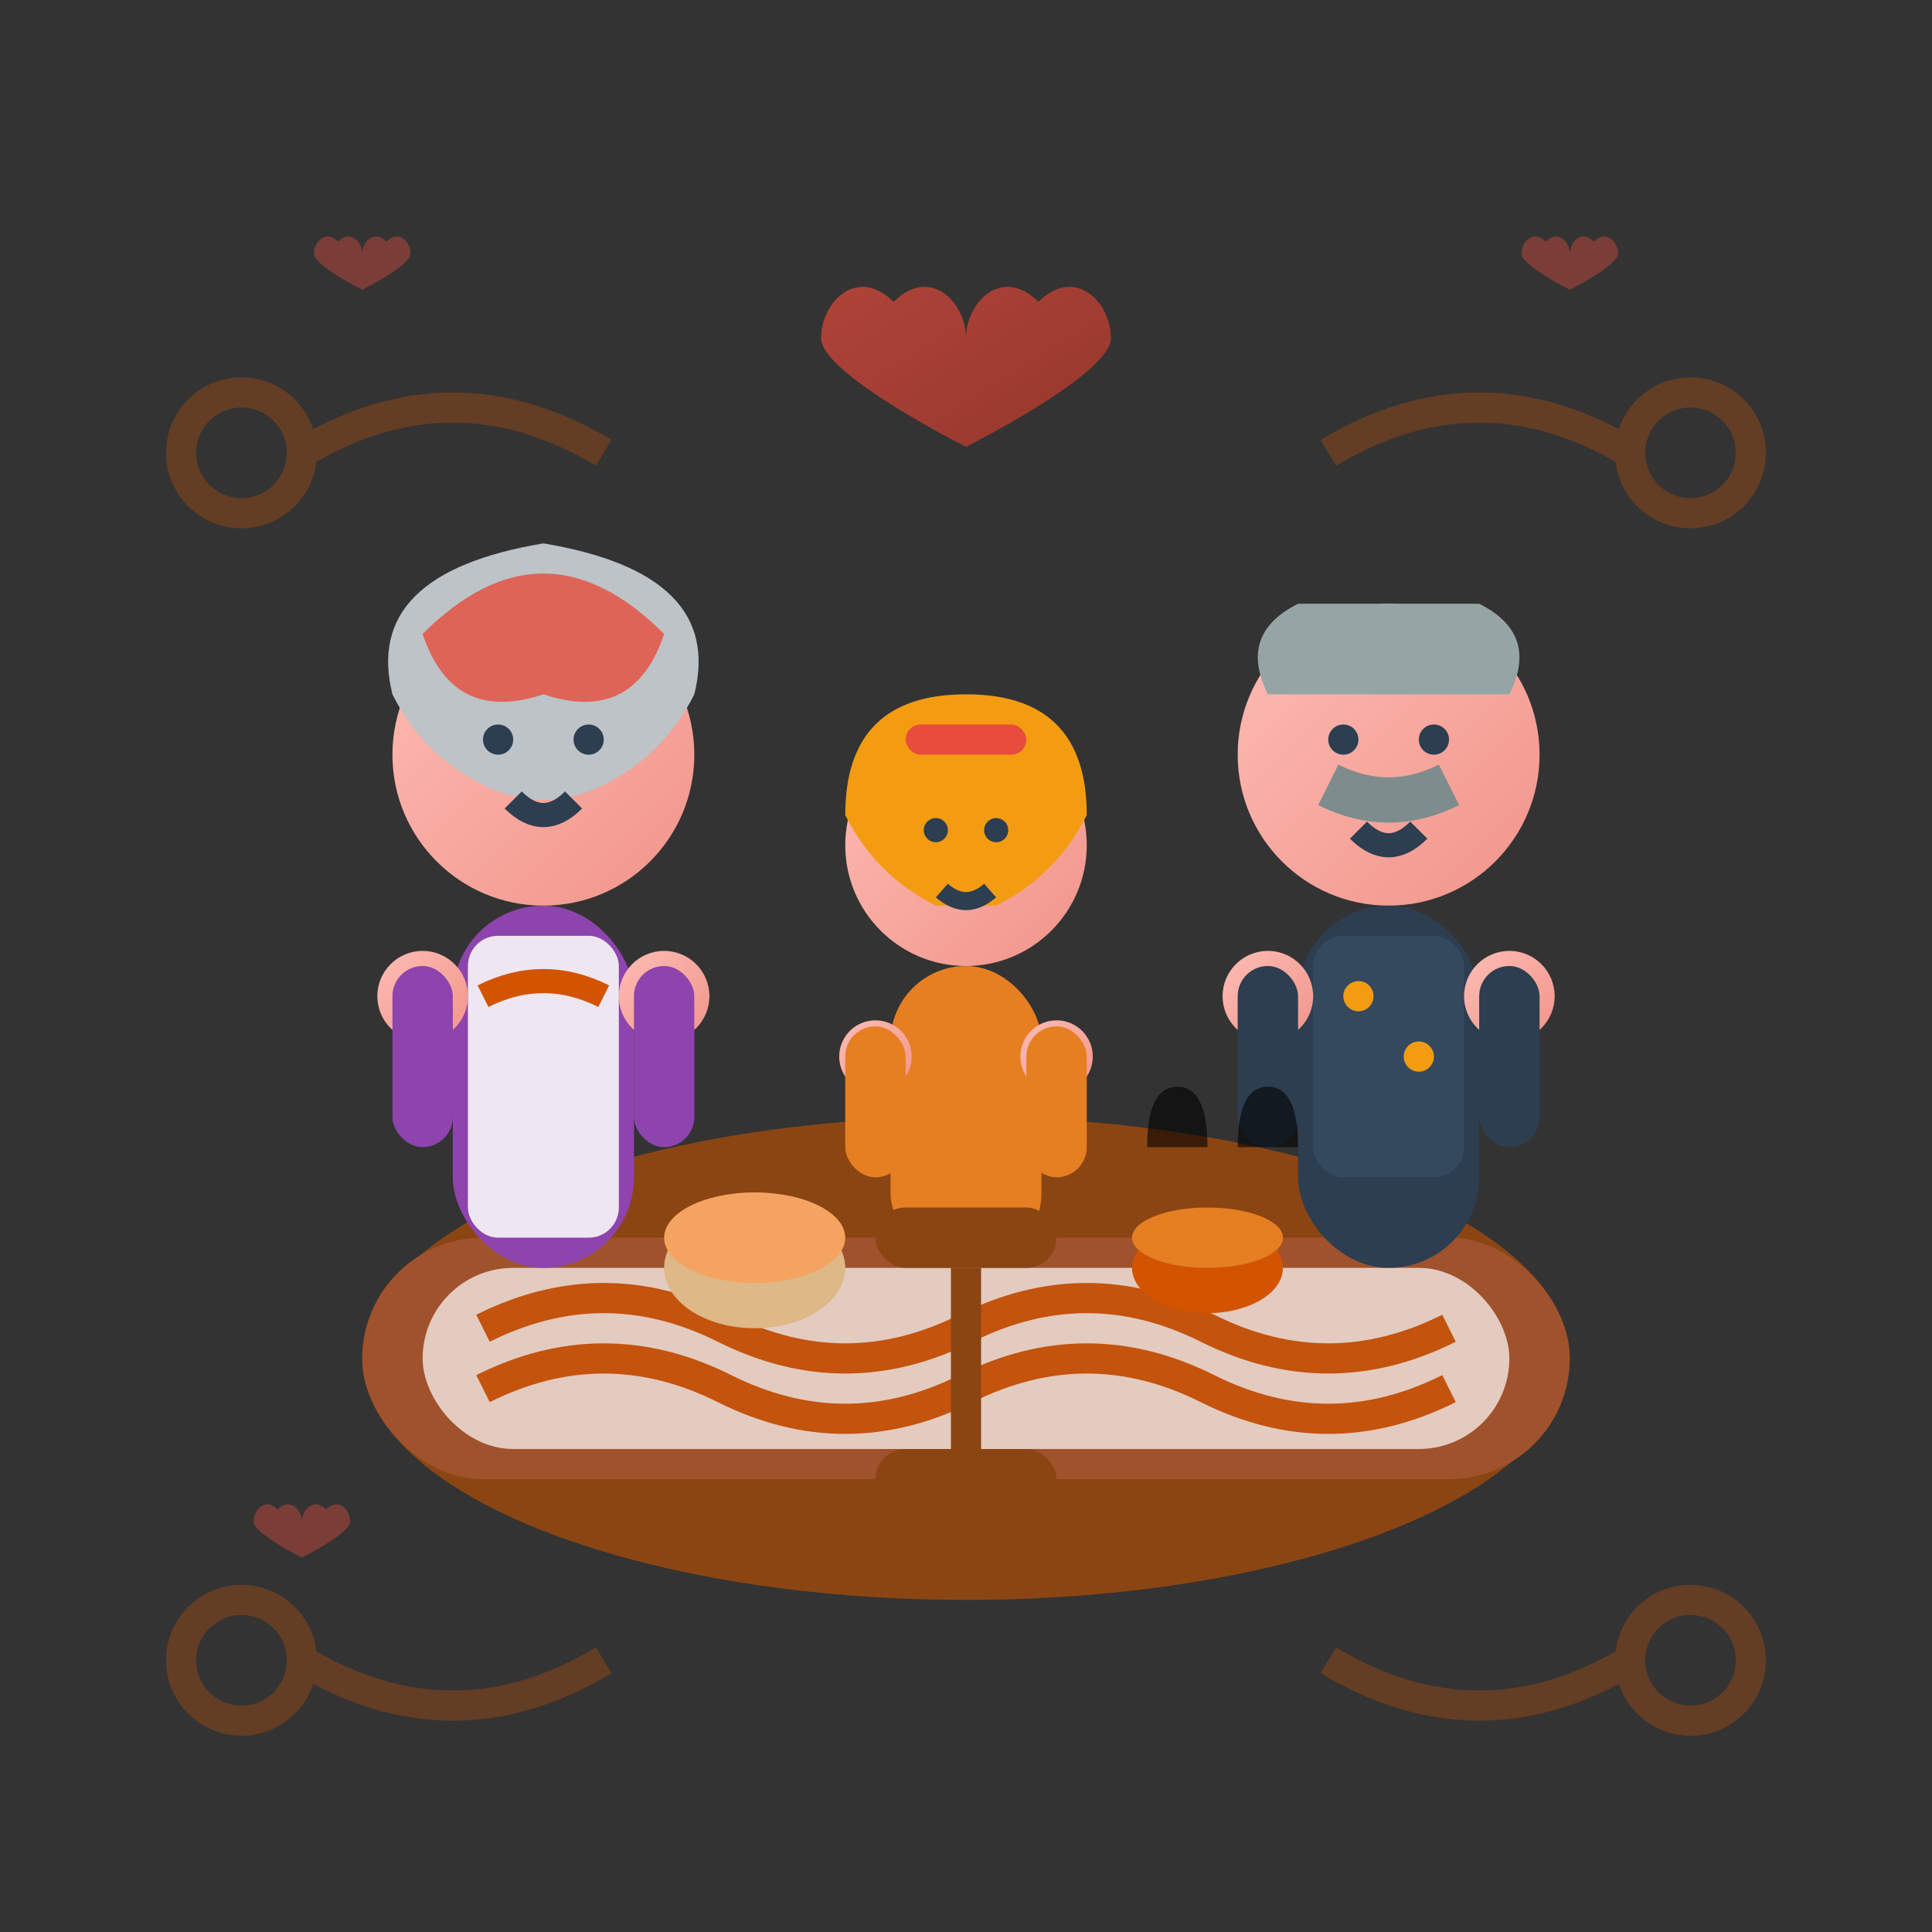
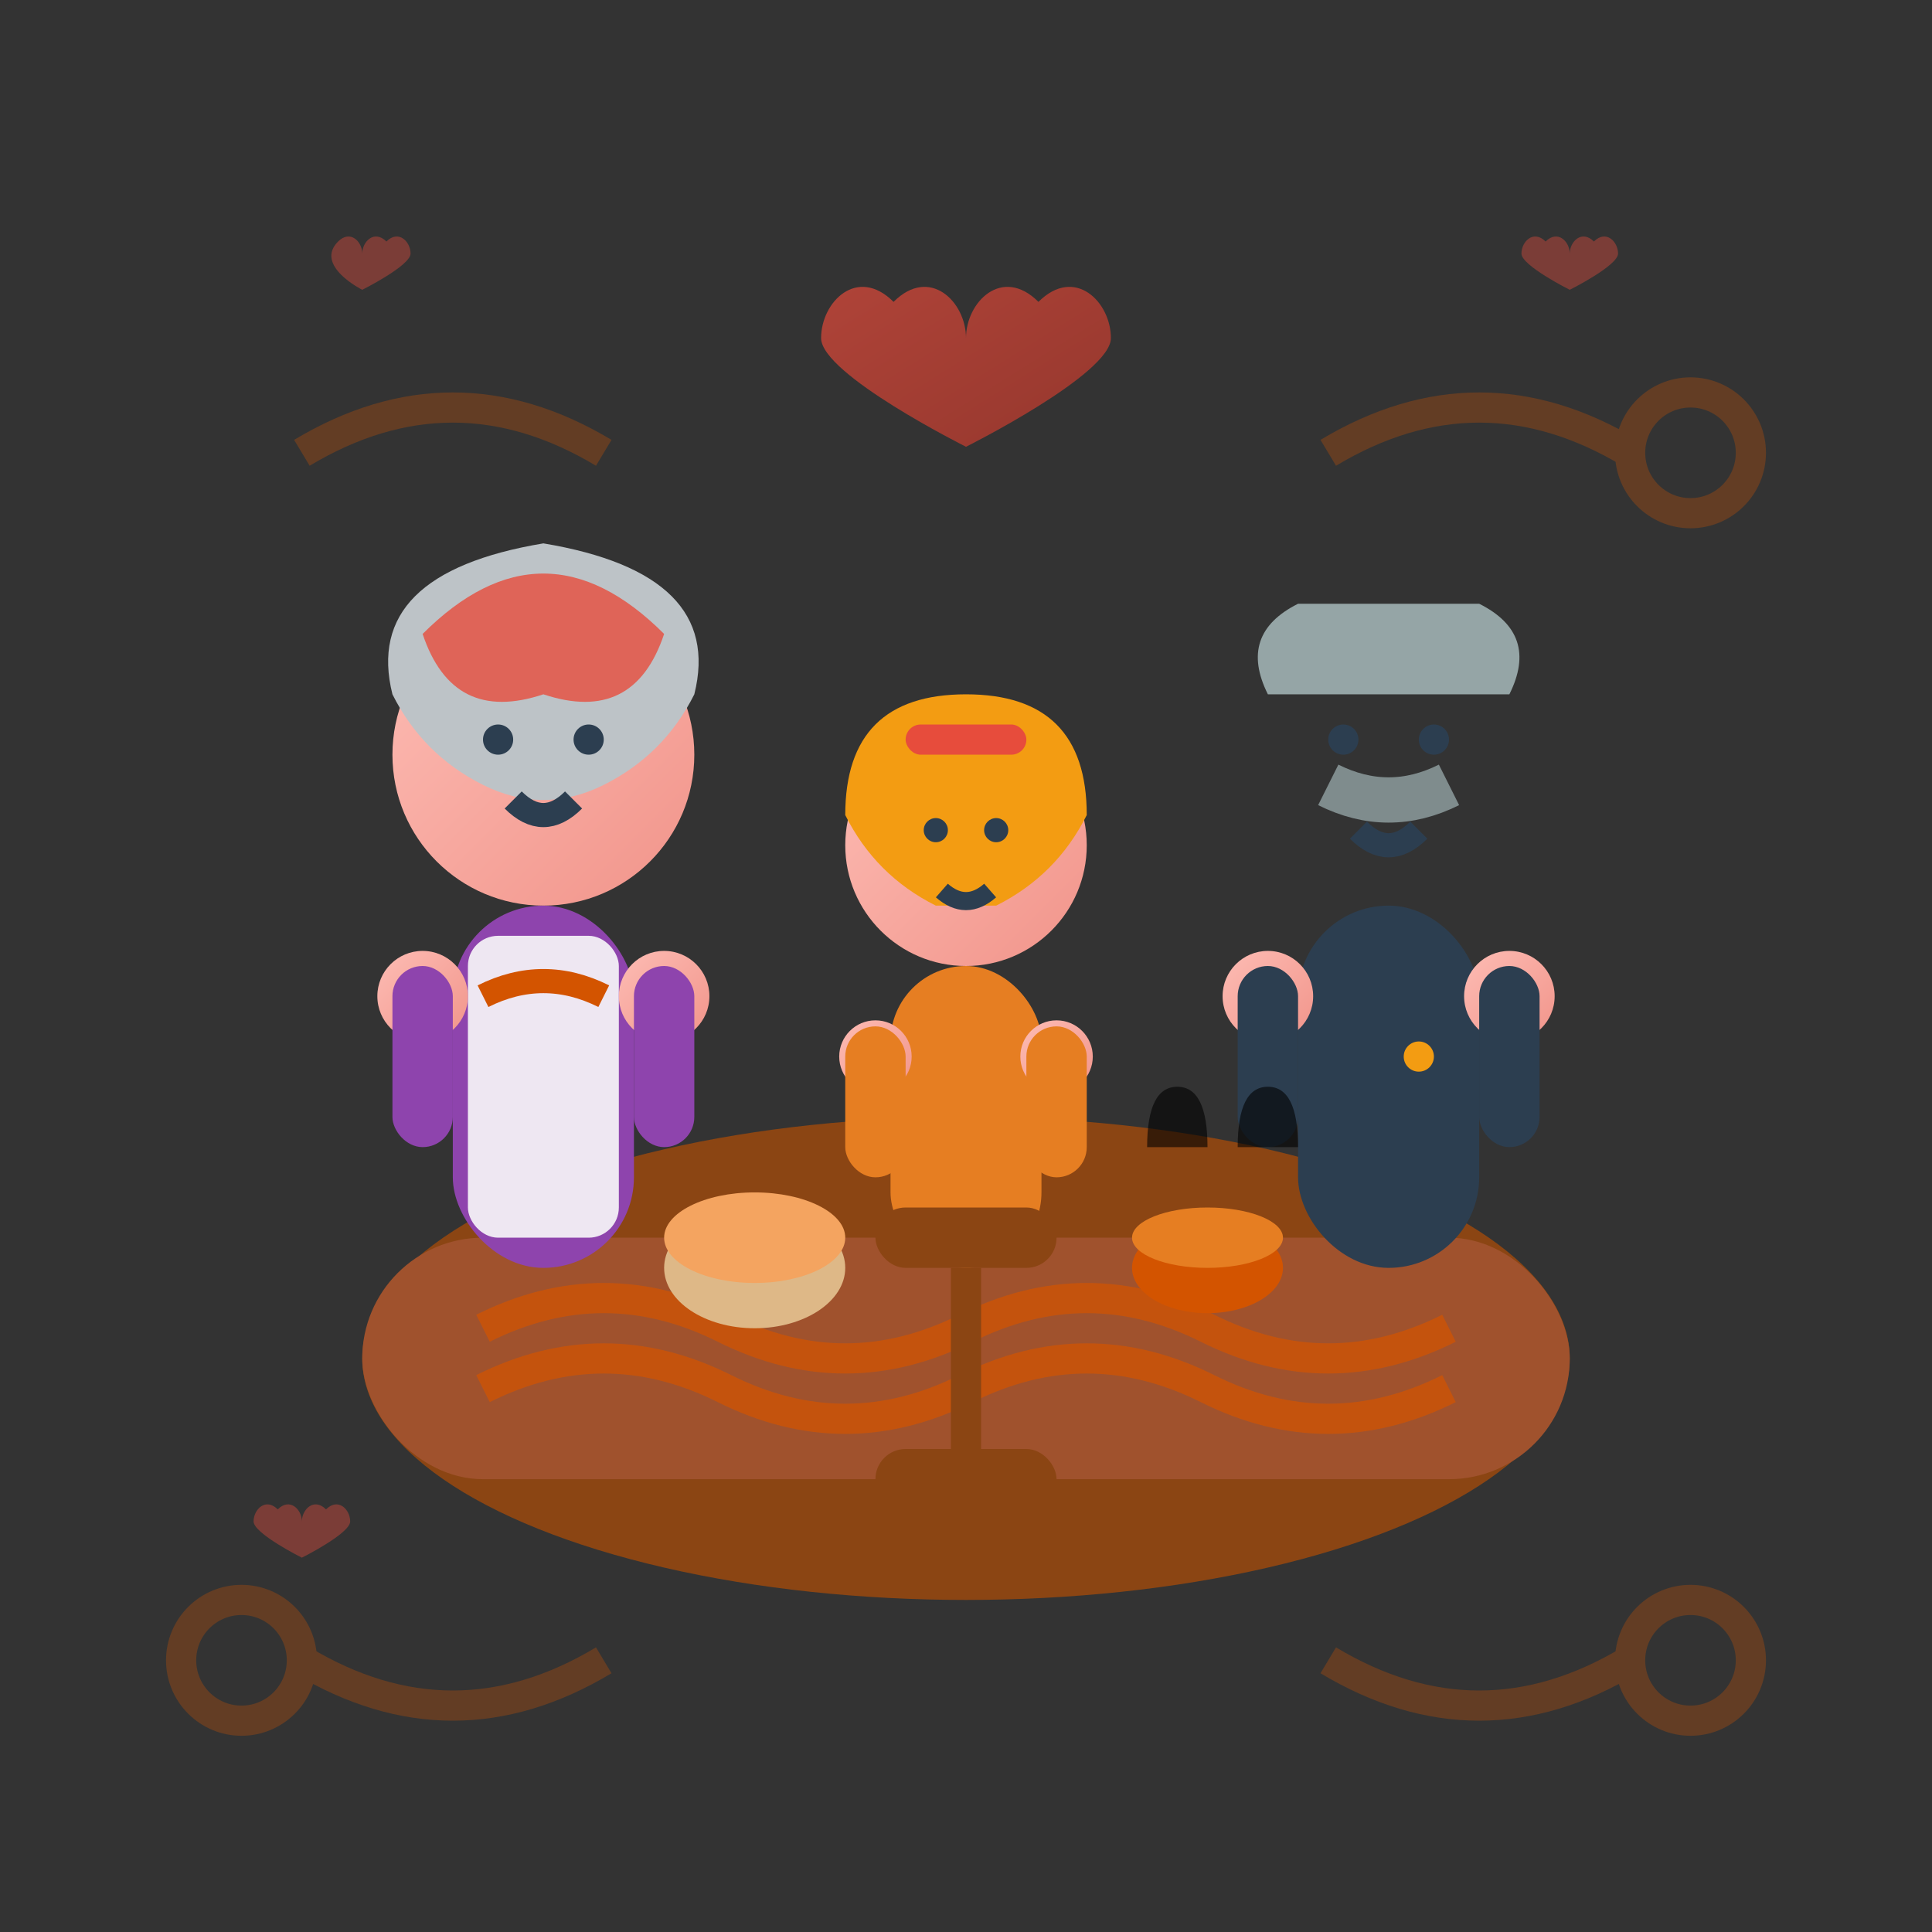
<svg xmlns="http://www.w3.org/2000/svg" viewBox="0 0 64 64" width="64" height="64">
  <rect x="0" y="0" width="64" height="64" fill="#333333" stroke="none" />
  <defs>
    <linearGradient id="skinGradient" x1="0%" y1="0%" x2="100%" y2="100%">
      <stop offset="0%" style="stop-color:#fdbcb4;stop-opacity:1" />
      <stop offset="100%" style="stop-color:#f1948a;stop-opacity:1" />
    </linearGradient>
    <linearGradient id="heartGradient" x1="0%" y1="0%" x2="100%" y2="100%">
      <stop offset="0%" style="stop-color:#e74c3c;stop-opacity:1" />
      <stop offset="100%" style="stop-color:#c0392b;stop-opacity:1" />
    </linearGradient>
  </defs>
  <ellipse cx="32" cy="45" rx="20" ry="8" fill="#8b4513" />
  <rect x="12" y="41" width="40" height="8" fill="#a0522d" rx="4" />
  <g opacity="0.7">
-     <rect x="14" y="42" width="36" height="6" fill="#fff" rx="3" />
    <path d="M16 44 Q20 42 24 44 Q28 46 32 44 Q36 42 40 44 Q44 46 48 44" stroke="#d35400" stroke-width="1" fill="none" />
    <path d="M16 46 Q20 44 24 46 Q28 48 32 46 Q36 44 40 46 Q44 48 48 46" stroke="#d35400" stroke-width="1" fill="none" />
  </g>
  <g transform="translate(18, 25)">
    <circle cx="0" cy="0" r="5" fill="url(#skinGradient)" />
    <path d="M-5,-2 Q-6,-6 0,-7 Q6,-6 5,-2 Q4,0 2,1 Q0,2 -2,1 Q-4,0 -5,-2" fill="#bdc3c7" />
    <path d="M-4,-4 Q0,-8 4,-4 Q3,-1 0,-2 Q-3,-1 -4,-4" fill="#e74c3c" opacity="0.8" />
    <circle cx="-1.5" cy="-0.5" r="0.5" fill="#2c3e50" />
    <circle cx="1.5" cy="-0.5" r="0.5" fill="#2c3e50" />
    <path d="M-1 1.5 Q0 2.5 1 1.5" stroke="#2c3e50" stroke-width="0.8" fill="none" />
    <rect x="-3" y="5" width="6" height="12" fill="#8e44ad" rx="3" />
    <rect x="-2.5" y="6" width="5" height="10" fill="#f8f9fa" rx="1" opacity="0.9" />
    <path d="M-2 8 Q0 7 2 8" stroke="#d35400" stroke-width="0.8" fill="none" />
    <circle cx="-4" cy="8" r="1.5" fill="url(#skinGradient)" />
    <circle cx="4" cy="8" r="1.5" fill="url(#skinGradient)" />
    <rect x="-5" y="7" width="2" height="6" fill="#8e44ad" rx="1" />
    <rect x="3" y="7" width="2" height="6" fill="#8e44ad" rx="1" />
  </g>
  <g transform="translate(46, 25)">
-     <circle cx="0" cy="0" r="5" fill="url(#skinGradient)" />
    <path d="M-4,-2 Q-5,-4 -3,-5 Q0,-5 3,-5 Q5,-4 4,-2" fill="#95a5a6" />
    <path d="M-2,1 Q0,2 2,1" stroke="#7f8c8d" stroke-width="1.5" fill="none" />
    <circle cx="-1.5" cy="-0.5" r="0.5" fill="#2c3e50" />
    <circle cx="1.5" cy="-0.5" r="0.5" fill="#2c3e50" />
    <path d="M-1 2.5 Q0 3.5 1 2.5" stroke="#2c3e50" stroke-width="0.8" fill="none" />
    <rect x="-3" y="5" width="6" height="12" fill="#2c3e50" rx="3" />
-     <rect x="-2.5" y="6" width="5" height="8" fill="#34495e" rx="1" />
-     <circle cx="-1" cy="8" r="0.5" fill="#f39c12" />
    <circle cx="1" cy="10" r="0.5" fill="#f39c12" />
    <circle cx="-4" cy="8" r="1.5" fill="url(#skinGradient)" />
    <circle cx="4" cy="8" r="1.5" fill="url(#skinGradient)" />
    <rect x="-5" y="7" width="2" height="6" fill="#2c3e50" rx="1" />
    <rect x="3" y="7" width="2" height="6" fill="#2c3e50" rx="1" />
  </g>
  <g transform="translate(32, 28)">
    <circle cx="0" cy="0" r="4" fill="url(#skinGradient)" />
    <path d="M-4,-1 Q-4,-5 0,-5 Q4,-5 4,-1 Q3,1 1,2 Q0,2 -1,2 Q-3,1 -4,-1" fill="#f39c12" />
    <rect x="-2" y="-4" width="4" height="1" fill="#e74c3c" rx="0.5" />
    <circle cx="-1" cy="-0.5" r="0.4" fill="#2c3e50" />
    <circle cx="1" cy="-0.5" r="0.4" fill="#2c3e50" />
    <path d="M-0.8 1.5 Q0 2.2 0.8 1.5" stroke="#2c3e50" stroke-width="0.6" fill="none" />
    <rect x="-2.5" y="4" width="5" height="10" fill="#e67e22" rx="2.5" />
    <circle cx="-3" cy="7" r="1.2" fill="url(#skinGradient)" />
    <circle cx="3" cy="7" r="1.2" fill="url(#skinGradient)" />
    <rect x="-4" y="6" width="2" height="5" fill="#e67e22" rx="1" />
    <rect x="2" y="6" width="2" height="5" fill="#e67e22" rx="1" />
  </g>
  <g transform="translate(32, 40)">
    <rect x="-3" y="0" width="6" height="2" fill="#8b4513" rx="1" />
    <rect x="-0.5" y="2" width="1" height="8" fill="#8b4513" />
    <rect x="-3" y="8" width="6" height="2" fill="#8b4513" rx="1" />
  </g>
  <ellipse cx="25" cy="42" rx="3" ry="2" fill="#deb887" />
  <ellipse cx="25" cy="41" rx="3" ry="1.5" fill="#f4a460" />
  <ellipse cx="40" cy="42" rx="2.5" ry="1.5" fill="#d35400" />
  <ellipse cx="40" cy="41" rx="2.5" ry="1" fill="#e67e22" />
  <g opacity="0.6">
    <path d="M38 38 Q38 36 39 36 Q40 36 40 38">
      <animateTransform attributeName="transform" type="translate" values="0,0; 0,-3; 0,0" dur="2s" repeatCount="indefinite" />
    </path>
    <path d="M41 38 Q41 36 42 36 Q43 36 43 38">
      <animateTransform attributeName="transform" type="translate" values="0,0; 0,-4; 0,0" dur="2.3s" repeatCount="indefinite" />
    </path>
  </g>
  <g opacity="0.3">
-     <circle cx="8" cy="15" r="2" fill="none" stroke="#d35400" stroke-width="1" />
    <circle cx="56" cy="15" r="2" fill="none" stroke="#d35400" stroke-width="1" />
    <circle cx="8" cy="55" r="2" fill="none" stroke="#d35400" stroke-width="1" />
    <circle cx="56" cy="55" r="2" fill="none" stroke="#d35400" stroke-width="1" />
    <path d="M10 15 Q15 12 20 15" stroke="#d35400" stroke-width="1" fill="none" />
    <path d="M44 15 Q49 12 54 15" stroke="#d35400" stroke-width="1" fill="none" />
    <path d="M10 55 Q15 58 20 55" stroke="#d35400" stroke-width="1" fill="none" />
    <path d="M44 55 Q49 58 54 55" stroke="#d35400" stroke-width="1" fill="none" />
  </g>
  <g transform="translate(32, 10)">
    <path d="M0,2 C0,0 -2,-2 -4,0 C-6,-2 -8,0 -8,2 C-8,4 0,8 0,8 C0,8 8,4 8,2 C8,0 6,-2 4,0 C2,-2 0,0 0,2 Z" fill="url(#heartGradient)" transform="scale(0.6)" opacity="0.7" />
  </g>
  <g opacity="0.4">
-     <path d="M0,1 C0,0 -1,-1 -2,0 C-3,-1 -4,0 -4,1 C-4,2 0,4 0,4 C0,4 4,2 4,1 C4,0 3,-1 2,0 C1,-1 0,0 0,1 Z" fill="#e74c3c" transform="translate(12,8) scale(0.4)" />
+     <path d="M0,1 C0,0 -1,-1 -2,0 C-4,2 0,4 0,4 C0,4 4,2 4,1 C4,0 3,-1 2,0 C1,-1 0,0 0,1 Z" fill="#e74c3c" transform="translate(12,8) scale(0.4)" />
    <path d="M0,1 C0,0 -1,-1 -2,0 C-3,-1 -4,0 -4,1 C-4,2 0,4 0,4 C0,4 4,2 4,1 C4,0 3,-1 2,0 C1,-1 0,0 0,1 Z" fill="#e74c3c" transform="translate(52,8) scale(0.4)" />
    <path d="M0,1 C0,0 -1,-1 -2,0 C-3,-1 -4,0 -4,1 C-4,2 0,4 0,4 C0,4 4,2 4,1 C4,0 3,-1 2,0 C1,-1 0,0 0,1 Z" fill="#e74c3c" transform="translate(10,50) scale(0.4)" />
  </g>
</svg>